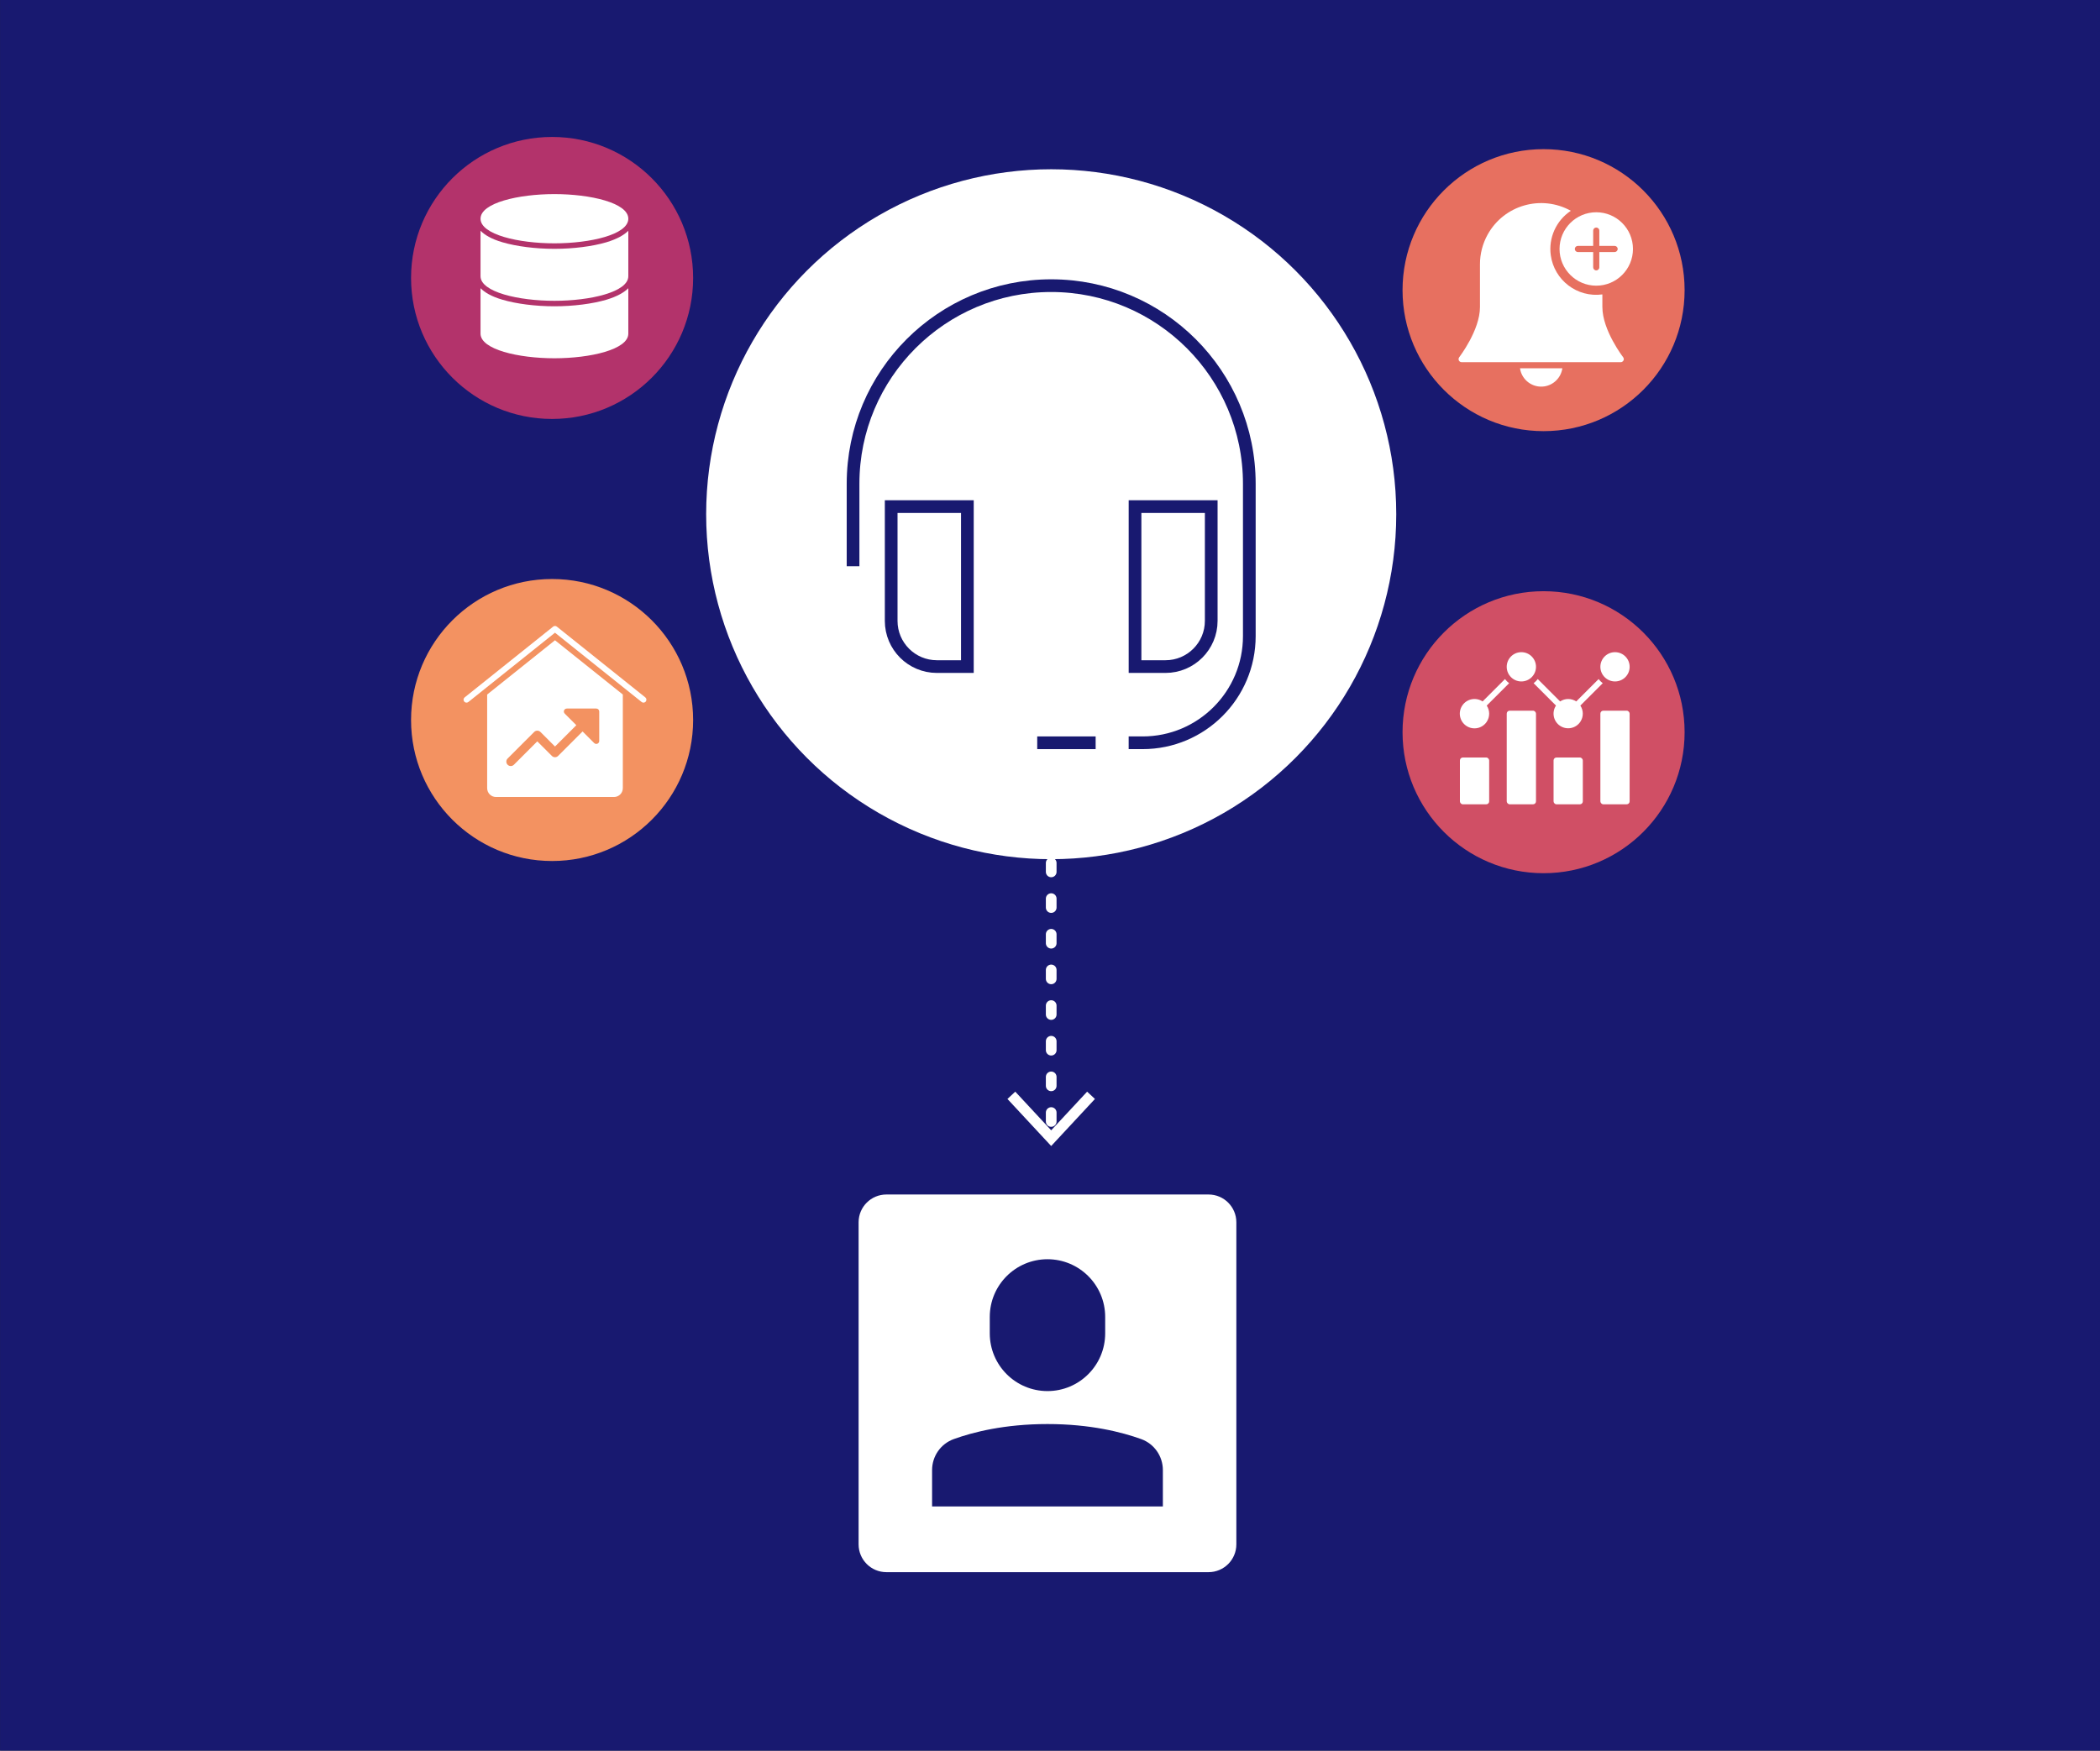
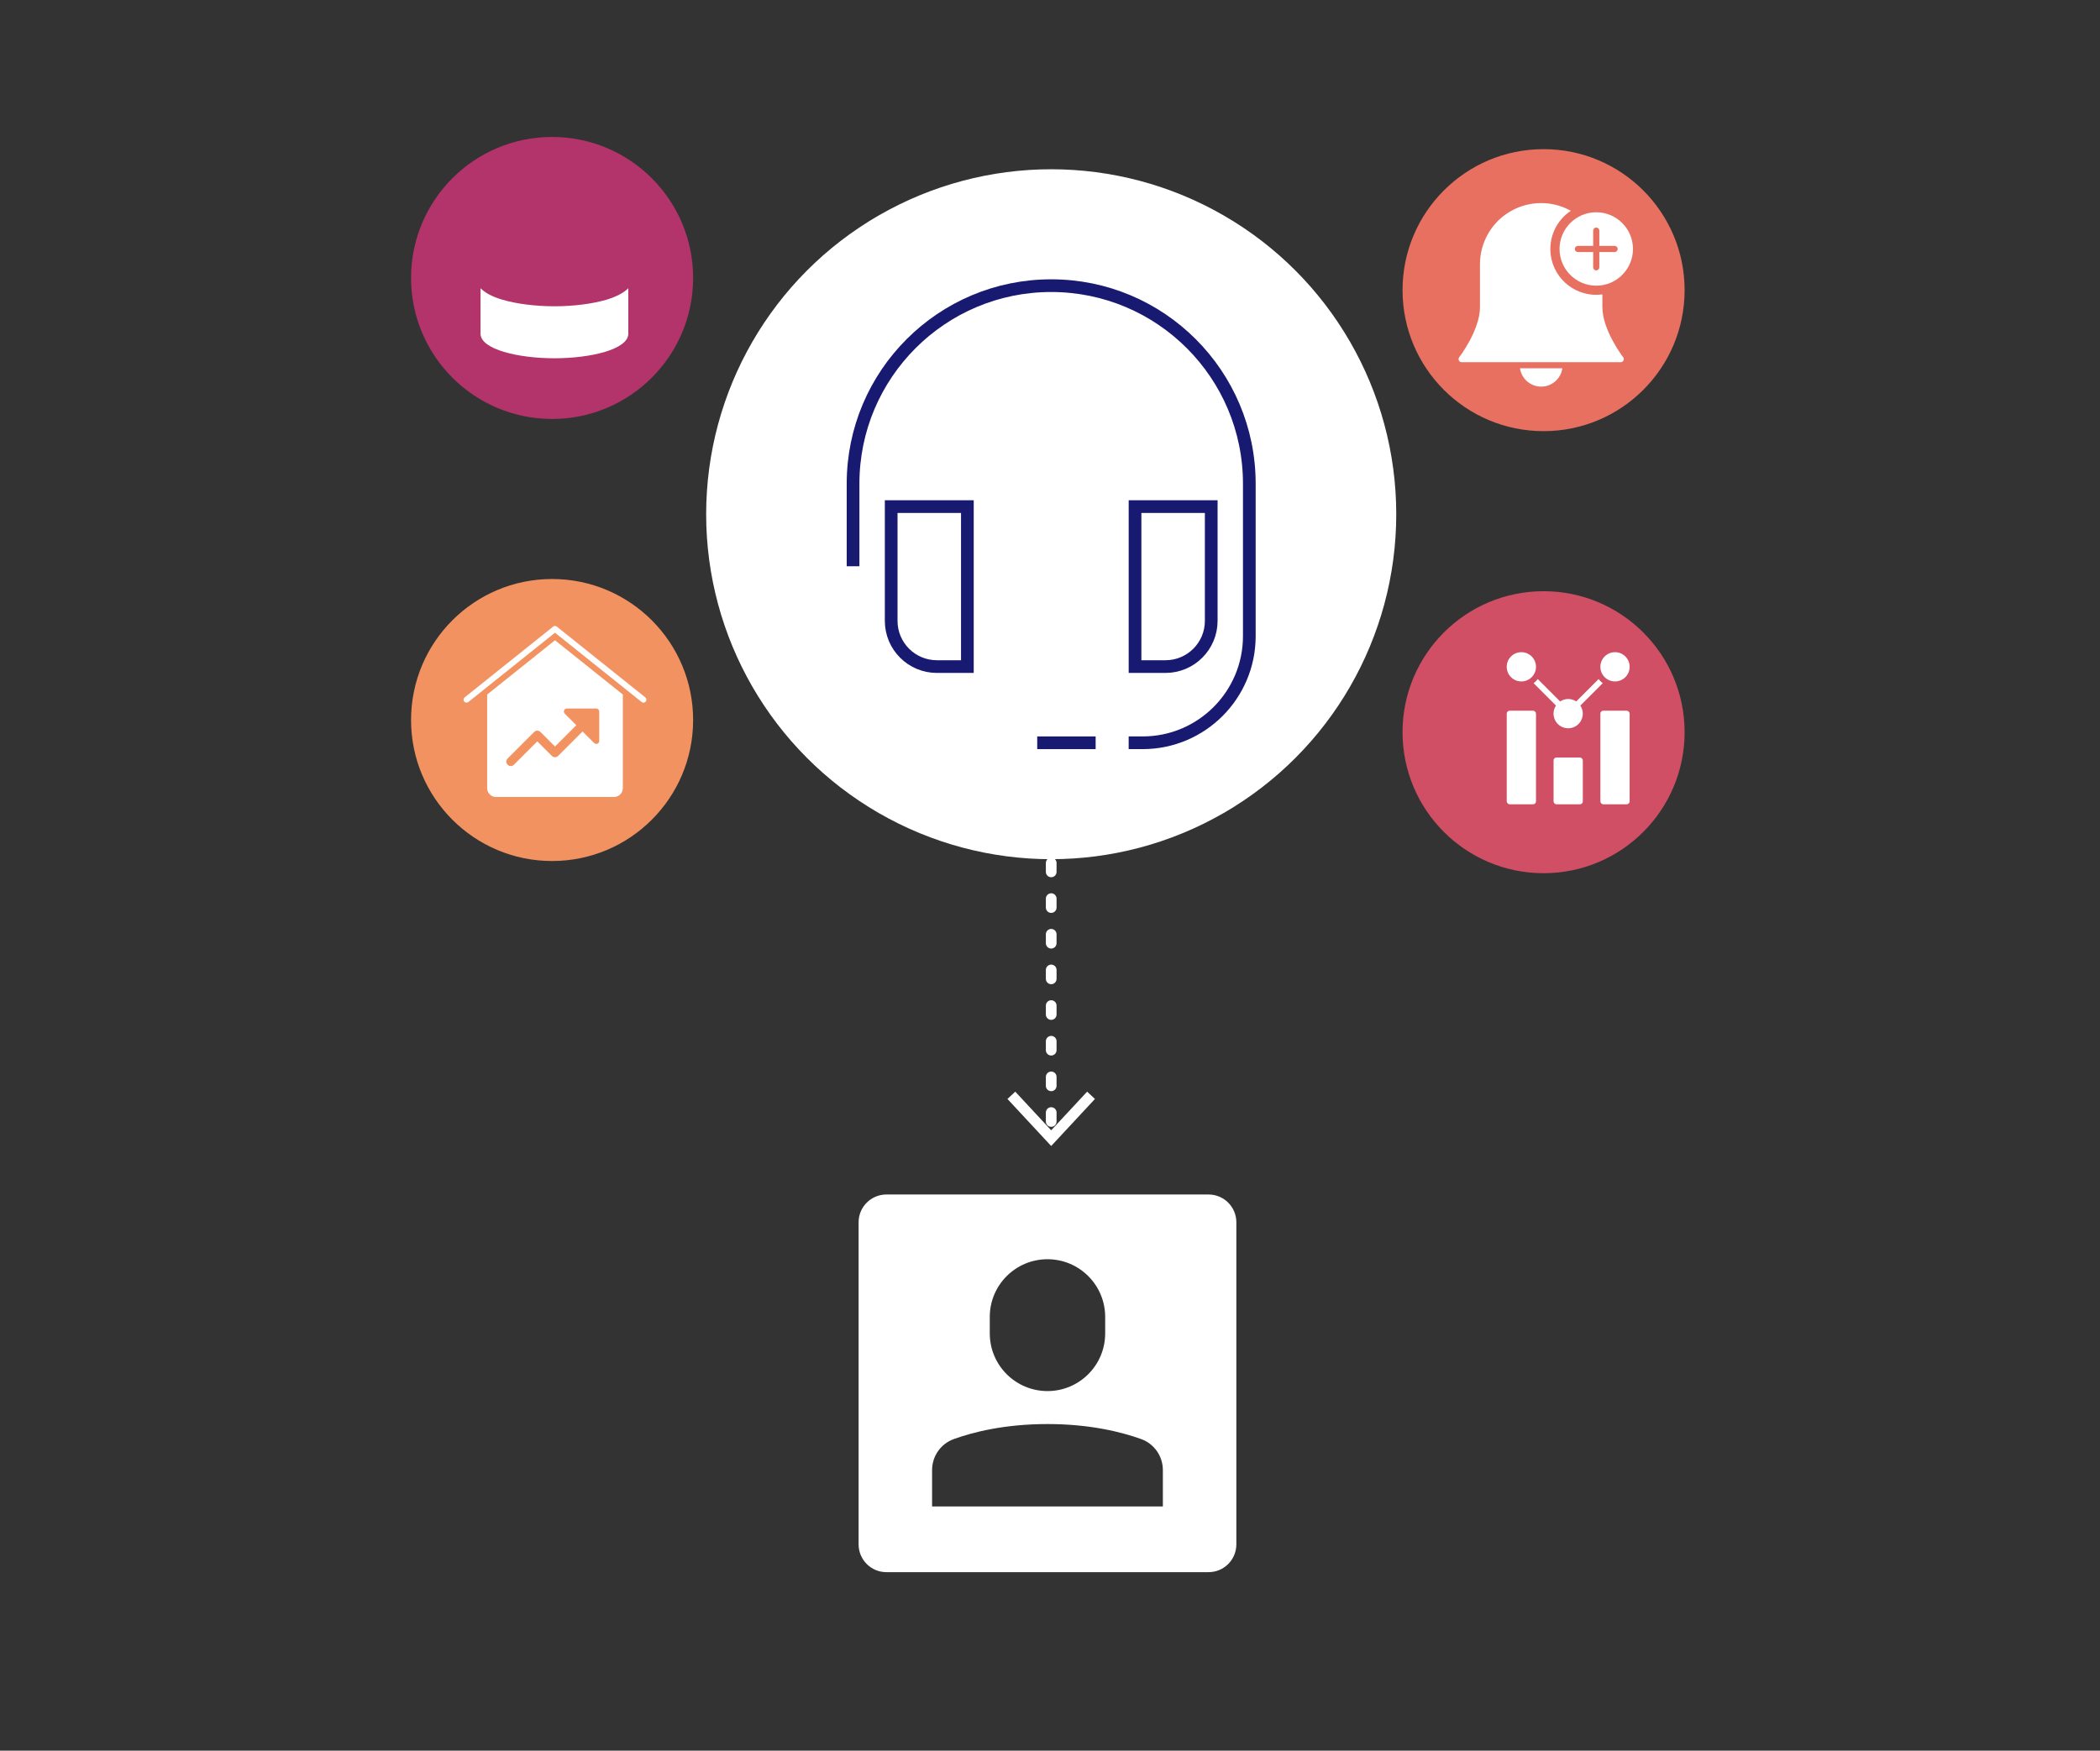
<svg xmlns="http://www.w3.org/2000/svg" id="Layer_1" viewBox="0 0 1177.67 982">
  <rect x="0" y="0" width="1177.67" height="982" fill="#333333" stroke="none" />
  <defs>
    <style>.cls-1{fill:#fff;}.cls-2{fill:#f39261;}.cls-3{fill:#e77060;}.cls-4{fill:#d04f65;}.cls-5{fill:#b3336b;}.cls-6{fill:#181970;}.cls-7{stroke:#fff;stroke-dasharray:0 0 5 15;stroke-linecap:round;stroke-linejoin:round;stroke-width:6px;}.cls-7,.cls-8{fill:none;}.cls-8{stroke:#181970;stroke-linecap:square;stroke-miterlimit:10;stroke-width:7.12px;}</style>
  </defs>
-   <rect class="cls-6" x=".03" y="-1.64" width="1180.2" height="985.56" />
  <circle class="cls-1" cx="589.51" cy="288.44" r="193.5" />
  <path class="cls-8" d="m542.5,284.16h-42.73v64.1c0,14.16,11.48,25.64,25.64,25.64h17.09v-89.74Z" />
  <path class="cls-8" d="m679.25,284.16h-42.73v89.74h17.09c14.16,0,25.64-11.48,25.64-25.64v-64.1Z" />
  <path class="cls-8" d="m636.51,416.64h4.27c33.04,0,59.83-26.79,59.83-59.83v-85.47c0-61.36-49.75-111.11-111.11-111.11h0c-61.36,0-111.11,49.75-111.11,111.11v42.73" />
  <line class="cls-8" x1="610.87" y1="416.64" x2="585.23" y2="416.64" />
  <path class="cls-1" d="m677.75,670.02h-180.66c-8.61,0-15.59,6.98-15.59,15.59v180.66c0,8.61,6.98,15.59,15.59,15.59h180.66c8.61,0,15.59-6.98,15.59-15.59v-180.66c0-8.61-6.98-15.59-15.59-15.59Zm-122.69,68.67c0-17.87,14.49-32.36,32.36-32.36s32.36,14.49,32.36,32.36v9.24c0,17.87-14.49,32.36-32.36,32.36s-32.36-14.49-32.36-32.36v-9.24Zm97.07,106.31h-129.42v-20.4c0-7.78,4.83-14.73,12.15-17.38,10.76-3.89,28.49-8.44,52.56-8.44s41.8,4.56,52.56,8.44c7.32,2.65,12.15,9.6,12.15,17.38v20.4Z" />
  <line class="cls-7" x1="589.51" y1="444.06" x2="589.51" y2="636.31" />
  <polygon class="cls-1" points="564.97 616.43 569.36 612.34 589.5 634.01 609.65 612.34 614.04 616.43 589.5 642.82 564.97 616.43" />
  <circle class="cls-5" cx="309.61" cy="155.91" r="79.09" />
  <circle class="cls-2" cx="309.61" cy="403.87" r="79.09" />
  <circle class="cls-3" cx="865.63" cy="162.75" r="79.09" />
  <circle class="cls-4" cx="865.63" cy="410.71" r="79.09" />
  <path class="cls-1" d="m852.41,206.58c.94,6.56,7.02,11.11,13.58,10.17,5.27-.76,9.41-4.9,10.17-10.17h-23.75Z" />
  <path class="cls-1" d="m898.6,172.26v-7.12c-14.07,1.91-27.03-7.95-28.94-22.02-1.32-9.76,3.05-19.42,11.25-24.88-16.55-9.2-37.43-3.25-46.63,13.3-2.84,5.11-4.33,10.86-4.32,16.7v24.02c0,12.97-11.53,27.97-11.65,28.12-.58.75-.45,1.83.3,2.41.3.24.67.36,1.06.36h89.23c.95,0,1.72-.77,1.72-1.71,0-.38-.13-.75-.36-1.06-.12-.15-11.65-15.15-11.65-28.12Z" />
  <path class="cls-1" d="m895.17,119.06c-11.37,0-20.59,9.22-20.59,20.59s9.22,20.59,20.59,20.59,20.59-9.22,20.59-20.59-9.22-20.59-20.59-20.59Zm10.3,22.31h-8.58v8.58c0,.95-.77,1.72-1.72,1.72s-1.72-.77-1.72-1.72v-8.58h-8.58c-.95,0-1.72-.77-1.72-1.72s.77-1.72,1.72-1.72h8.58v-8.58c0-.95.77-1.72,1.72-1.72s1.72.77,1.72,1.72v8.58h8.58c.95,0,1.72.77,1.72,1.72s-.77,1.72-1.72,1.72Z" />
-   <rect class="cls-1" x="818.71" y="424.9" width="16.41" height="26.26" rx="1.64" ry="1.64" />
  <rect class="cls-1" x="871.23" y="424.9" width="16.41" height="26.26" rx="1.64" ry="1.64" />
  <rect class="cls-1" x="844.97" y="398.64" width="16.41" height="52.51" rx="1.64" ry="1.64" />
  <rect class="cls-1" x="897.48" y="398.64" width="16.41" height="52.51" rx="1.64" ry="1.64" />
-   <path class="cls-1" d="m843.98,380.9l-12.55,12.55c-3.79-2.51-8.9-1.47-11.41,2.32-2.51,3.79-1.47,8.9,2.32,11.41,3.79,2.51,8.9,1.47,11.41-2.32,1.82-2.75,1.82-6.33,0-9.08l12.56-12.55c-.88-.66-1.66-1.44-2.32-2.32Z" />
  <circle class="cls-1" cx="853.17" cy="374.03" r="8.21" />
  <path class="cls-1" d="m896.5,380.9l-12.55,12.55c-2.74-1.82-6.3-1.82-9.04,0l-12.55-12.55c-.66.88-1.44,1.66-2.32,2.32l12.55,12.55c-2.5,3.78-1.47,8.87,2.3,11.37,3.78,2.5,8.87,1.47,11.37-2.3,1.82-2.75,1.82-6.32,0-9.07l12.55-12.55c-.88-.66-1.66-1.44-2.32-2.32Z" />
  <circle class="cls-1" cx="905.69" cy="374.03" r="8.21" />
  <path class="cls-1" d="m360.86,394.13c-.38,0-.74-.13-1.03-.36l-48.59-38.87-48.59,38.87c-.71.57-1.75.46-2.33-.26-.57-.71-.46-1.75.26-2.33h0l49.62-39.7c.6-.48,1.46-.48,2.07,0l49.62,39.7c.71.57.83,1.61.26,2.32-.31.39-.79.62-1.29.62Z" />
  <path class="cls-1" d="m311.24,359.13l-38.04,30.44v52.53c0,2.74,2.22,4.96,4.96,4.96h66.16c2.74,0,4.96-2.22,4.96-4.96h0v-52.53l-38.04-30.44Zm24.81,56.5c0,.67-.4,1.27-1.02,1.53-.2.08-.42.13-.63.13-.44,0-.86-.17-1.17-.48l-6.52-6.52-13.72,13.72c-.97.97-2.54.97-3.51,0,0,0,0,0,0,0l-8.17-8.17-13.13,13.13c-.97.97-2.54.97-3.51,0-.97-.97-.97-2.54,0-3.51l14.89-14.89c.97-.97,2.54-.97,3.51,0,0,0,0,0,0,0l8.17,8.17,11.96-11.96-6.52-6.52c-.65-.65-.65-1.69,0-2.34.31-.31.73-.48,1.17-.48h16.54c.91,0,1.65.74,1.65,1.65v16.54Z" />
-   <path class="cls-1" d="m310.92,108.87c-20.11,0-41.44,4.91-41.44,13.81s21.33,13.81,41.44,13.81,41.44-4.91,41.44-13.81-21.33-13.81-41.44-13.81Z" />
-   <path class="cls-1" d="m340.08,135.89c-7.83,2.3-18.42,3.68-29.16,3.68s-21.33-1.38-29.16-3.68c-6.29-1.84-9.98-4.14-12.28-6.45v25.48c0,8.9,21.33,13.81,41.44,13.81s41.44-4.91,41.44-13.81v-25.48c-2.3,2.3-6.14,4.6-12.28,6.45Z" />
  <path class="cls-1" d="m340.08,168.12c-7.83,2.3-18.42,3.68-29.16,3.68s-21.33-1.38-29.16-3.68c-6.29-1.84-9.98-4.14-12.28-6.45v25.48c0,8.9,21.33,13.81,41.44,13.81s41.44-4.91,41.44-13.81v-25.48c-2.3,2.3-6.14,4.6-12.28,6.45Z" />
</svg>